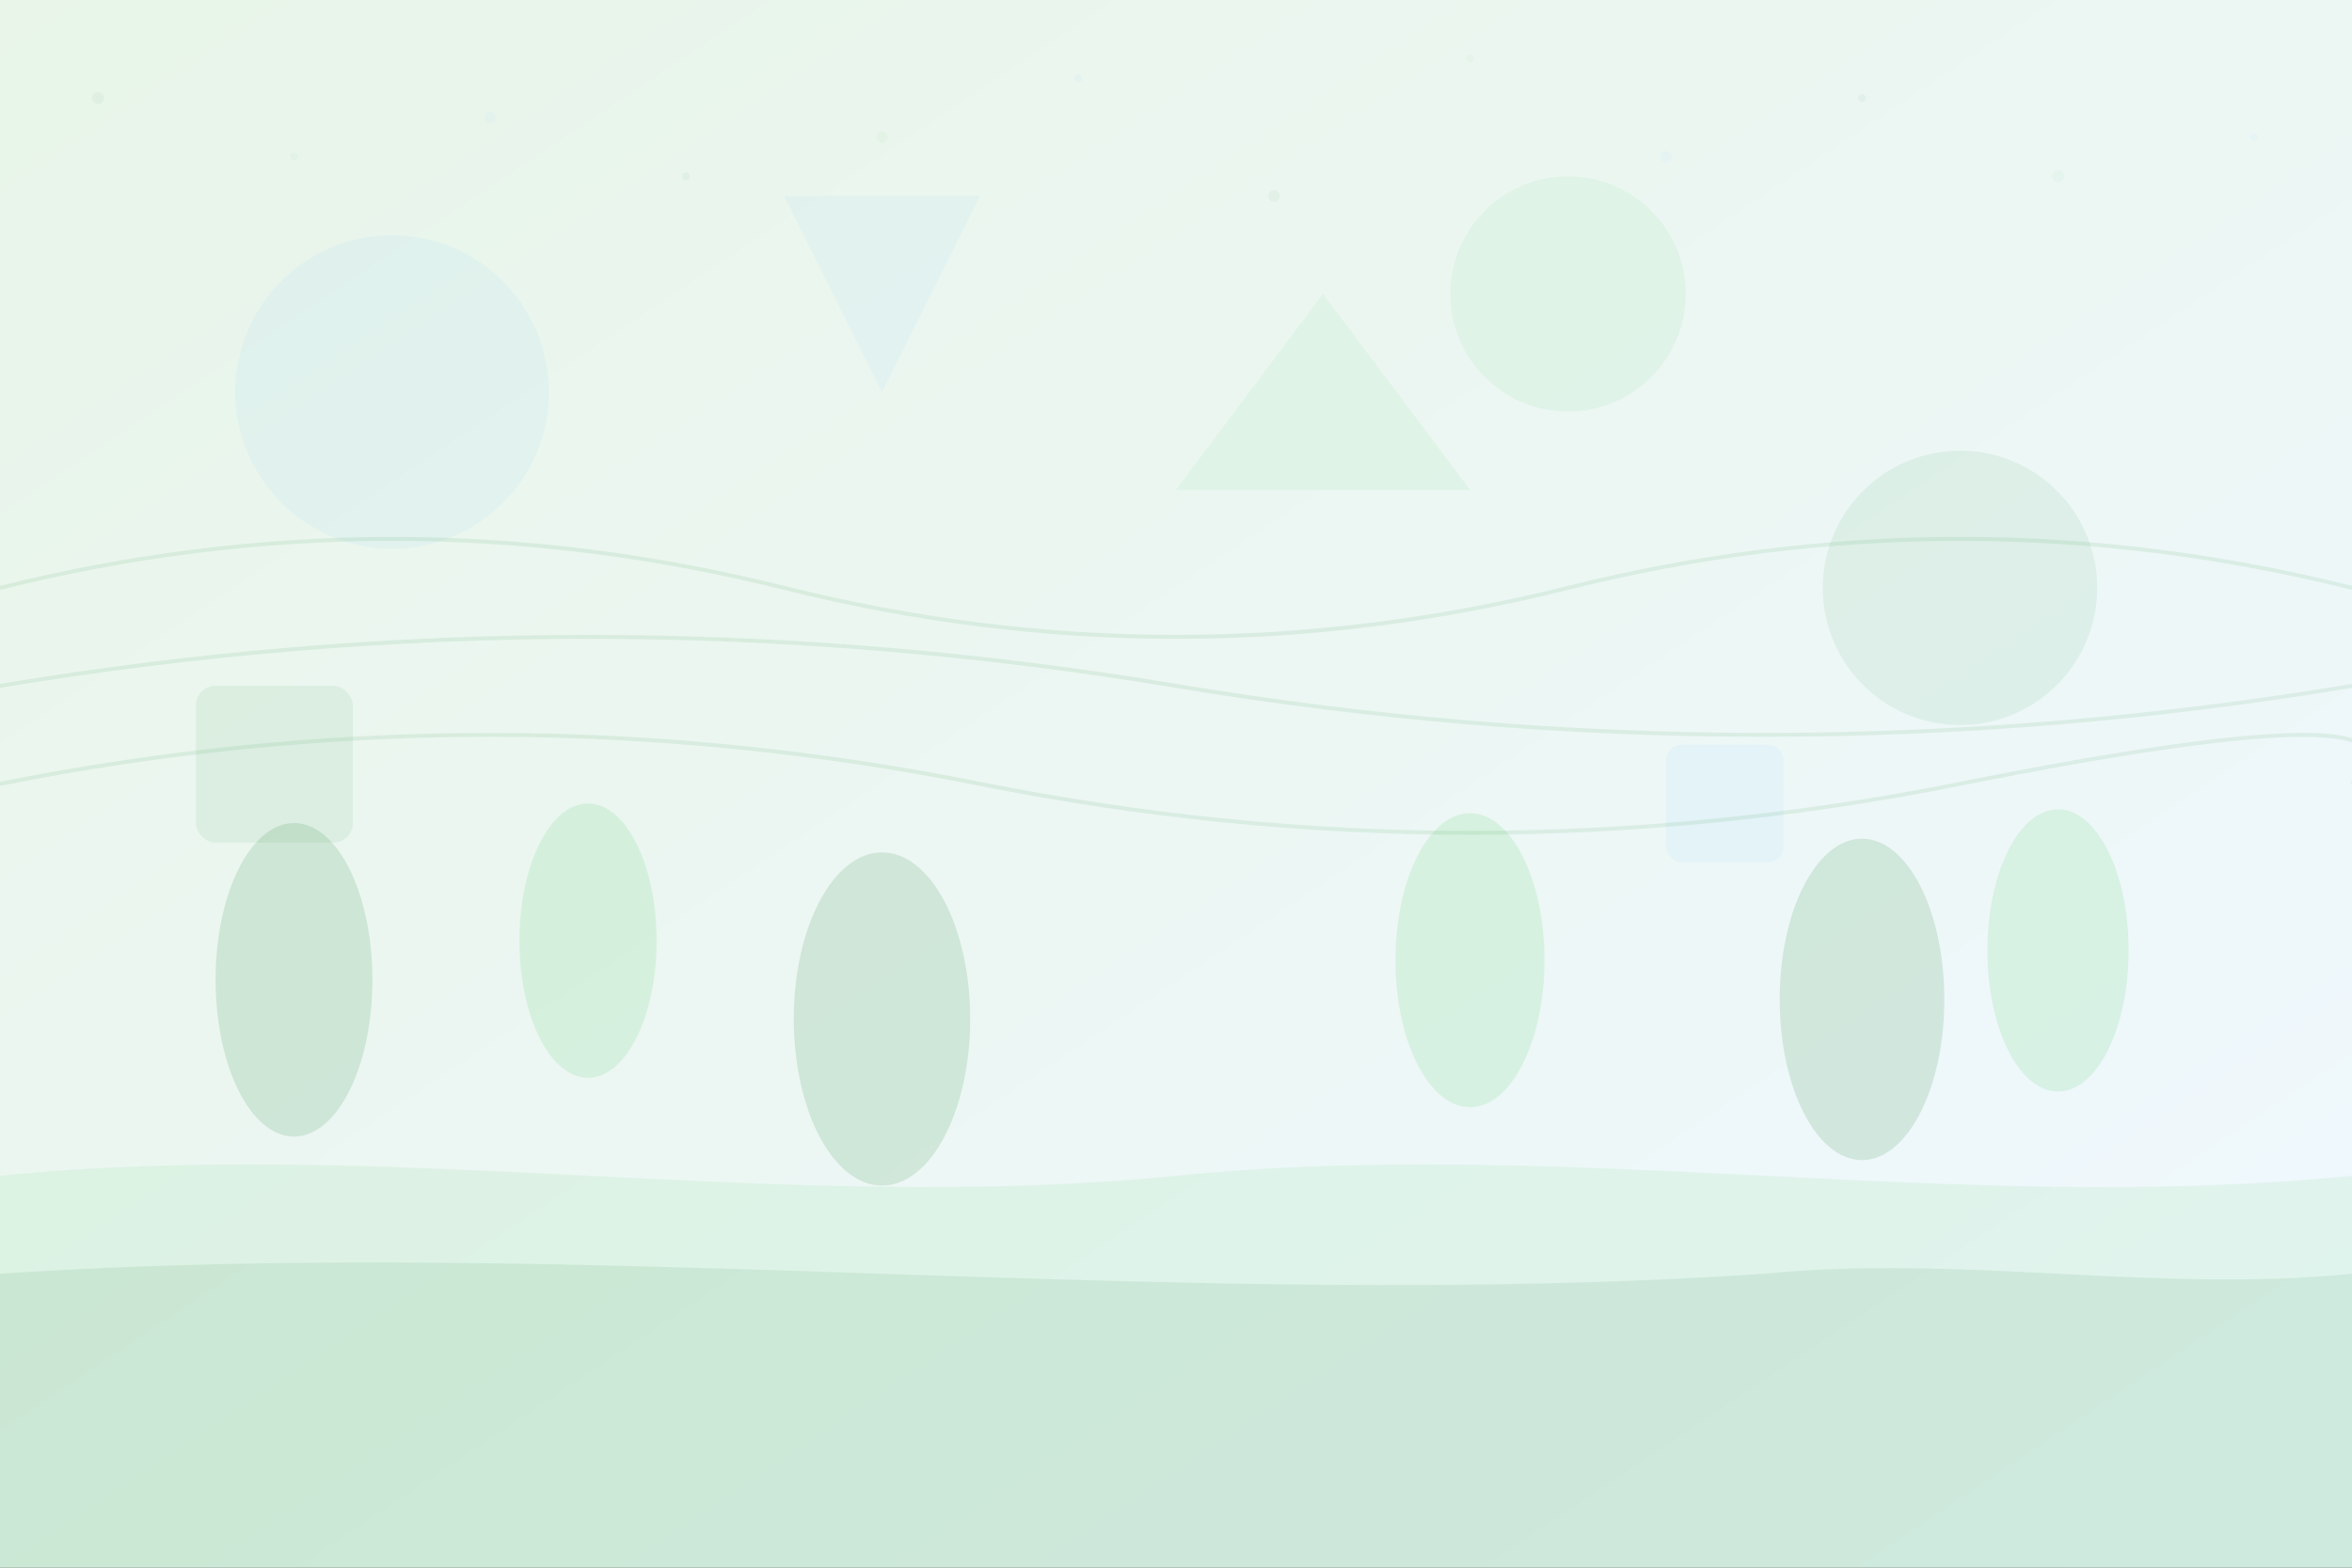
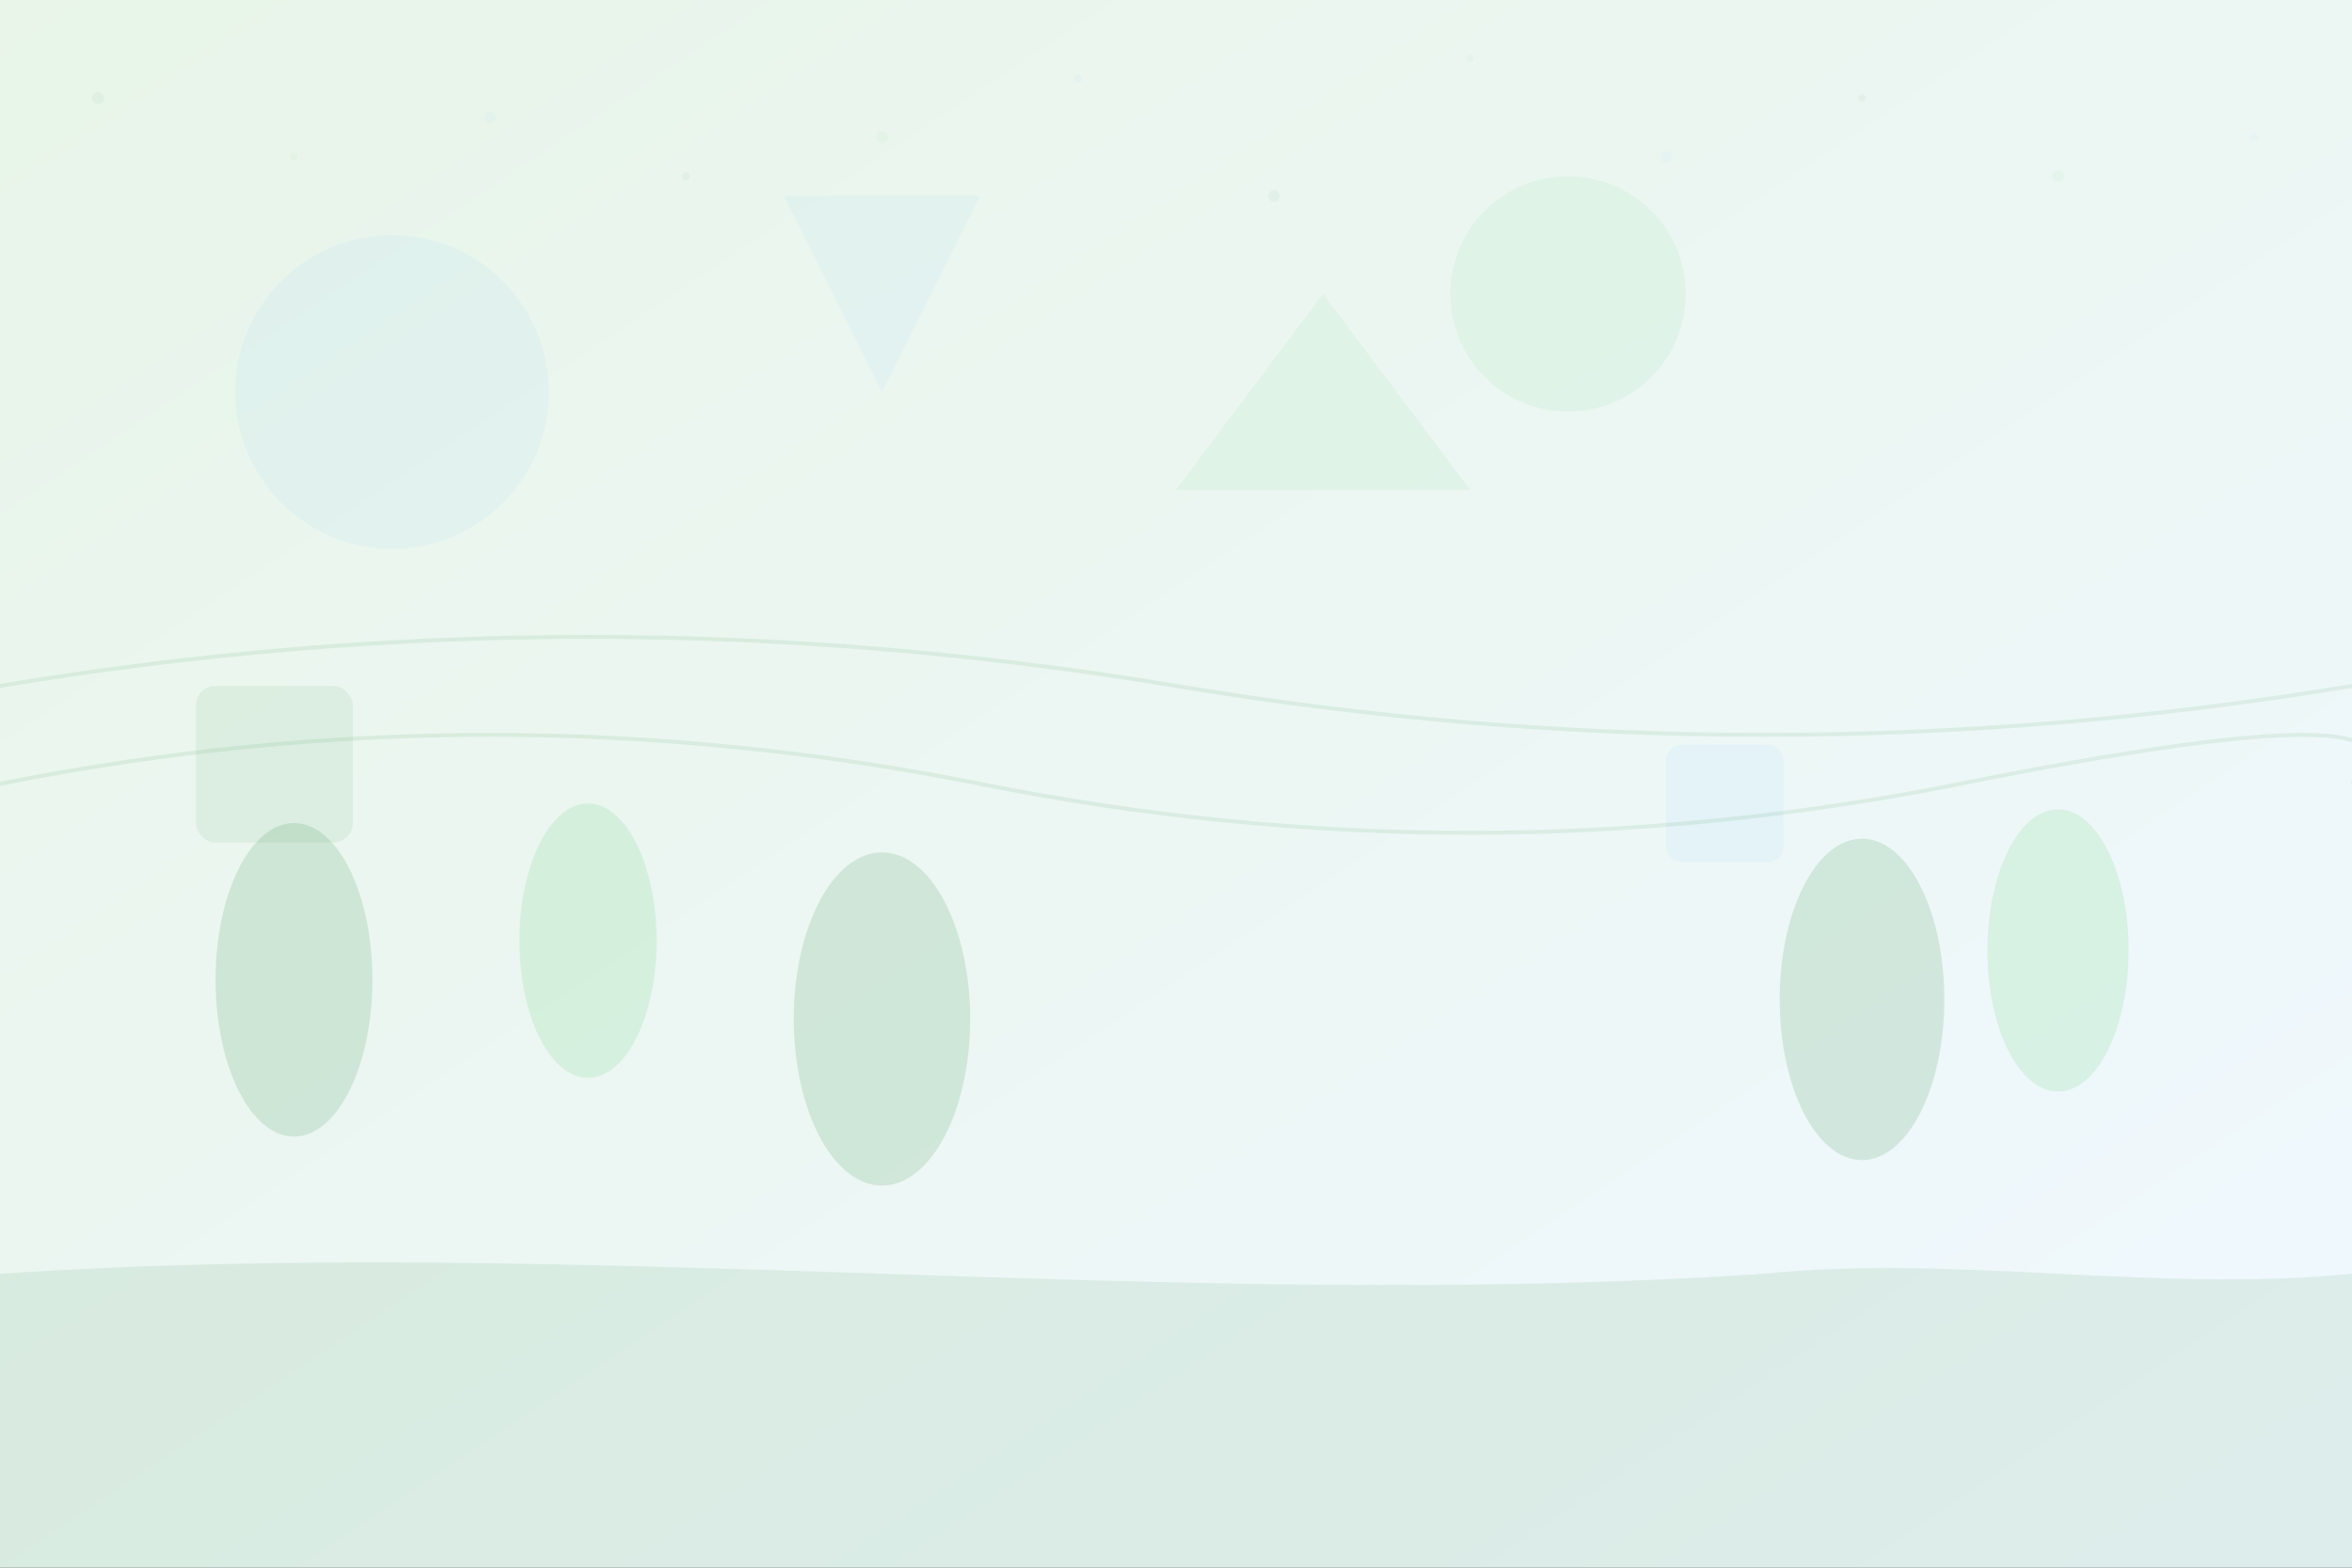
<svg xmlns="http://www.w3.org/2000/svg" width="1200" height="800" viewBox="0 0 1200 800" fill="none">
  <rect x="0" y="0" width="1200" height="800" fill="#333333" stroke="none" />
  <defs>
    <linearGradient id="bg-gradient" x1="0%" y1="0%" x2="100%" y2="100%">
      <stop offset="0%" style="stop-color:#e8f5e8;stop-opacity:1" />
      <stop offset="100%" style="stop-color:#f0f8ff;stop-opacity:1" />
    </linearGradient>
  </defs>
  <rect width="1200" height="800" fill="url(#bg-gradient)" />
-   <path d="M0 600 C200 580 400 620 600 600 C800 580 1000 620 1200 600 L1200 800 L0 800 Z" fill="#51CF66" opacity="0.1" />
  <path d="M0 650 C300 630 600 670 900 650 C1000 640 1100 660 1200 650 L1200 800 L0 800 Z" fill="#2B8A3E" opacity="0.1" />
  <g opacity="0.15">
    <ellipse cx="150" cy="500" rx="40" ry="80" fill="#2B8A3E" />
    <ellipse cx="300" cy="480" rx="35" ry="70" fill="#51CF66" />
    <ellipse cx="450" cy="520" rx="45" ry="85" fill="#2B8A3E" />
-     <ellipse cx="750" cy="490" rx="38" ry="75" fill="#51CF66" />
    <ellipse cx="950" cy="510" rx="42" ry="82" fill="#2B8A3E" />
    <ellipse cx="1050" cy="485" rx="36" ry="72" fill="#51CF66" />
  </g>
  <g opacity="0.08">
    <circle cx="200" cy="200" r="80" fill="#74C0FC" />
    <circle cx="800" cy="150" r="60" fill="#51CF66" />
-     <circle cx="1000" cy="300" r="70" fill="#2B8A3E" />
    <path d="M400 100 L500 100 L450 200 Z" fill="#74C0FC" />
    <path d="M600 250 L750 250 L675 150 Z" fill="#51CF66" />
    <rect x="100" y="350" width="80" height="80" rx="10" fill="#2B8A3E" />
    <rect x="850" y="380" width="60" height="60" rx="8" fill="#74C0FC" />
  </g>
  <g opacity="0.1" stroke="#2B8A3E" stroke-width="2" fill="none">
-     <path d="M0 300 Q200 250 400 300 T800 300 T1200 300" />
    <path d="M0 350 Q300 300 600 350 T1200 350" />
    <path d="M0 400 Q250 350 500 400 T1000 400 T1200 400" />
  </g>
  <g opacity="0.05">
    <circle cx="50" cy="50" r="3" fill="#2B8A3E" />
    <circle cx="150" cy="80" r="2" fill="#51CF66" />
    <circle cx="250" cy="60" r="3" fill="#74C0FC" />
    <circle cx="350" cy="90" r="2" fill="#2B8A3E" />
    <circle cx="450" cy="70" r="3" fill="#51CF66" />
    <circle cx="550" cy="40" r="2" fill="#74C0FC" />
    <circle cx="650" cy="100" r="3" fill="#2B8A3E" />
    <circle cx="750" cy="30" r="2" fill="#51CF66" />
    <circle cx="850" cy="80" r="3" fill="#74C0FC" />
    <circle cx="950" cy="50" r="2" fill="#2B8A3E" />
    <circle cx="1050" cy="90" r="3" fill="#51CF66" />
    <circle cx="1150" cy="70" r="2" fill="#74C0FC" />
  </g>
</svg>